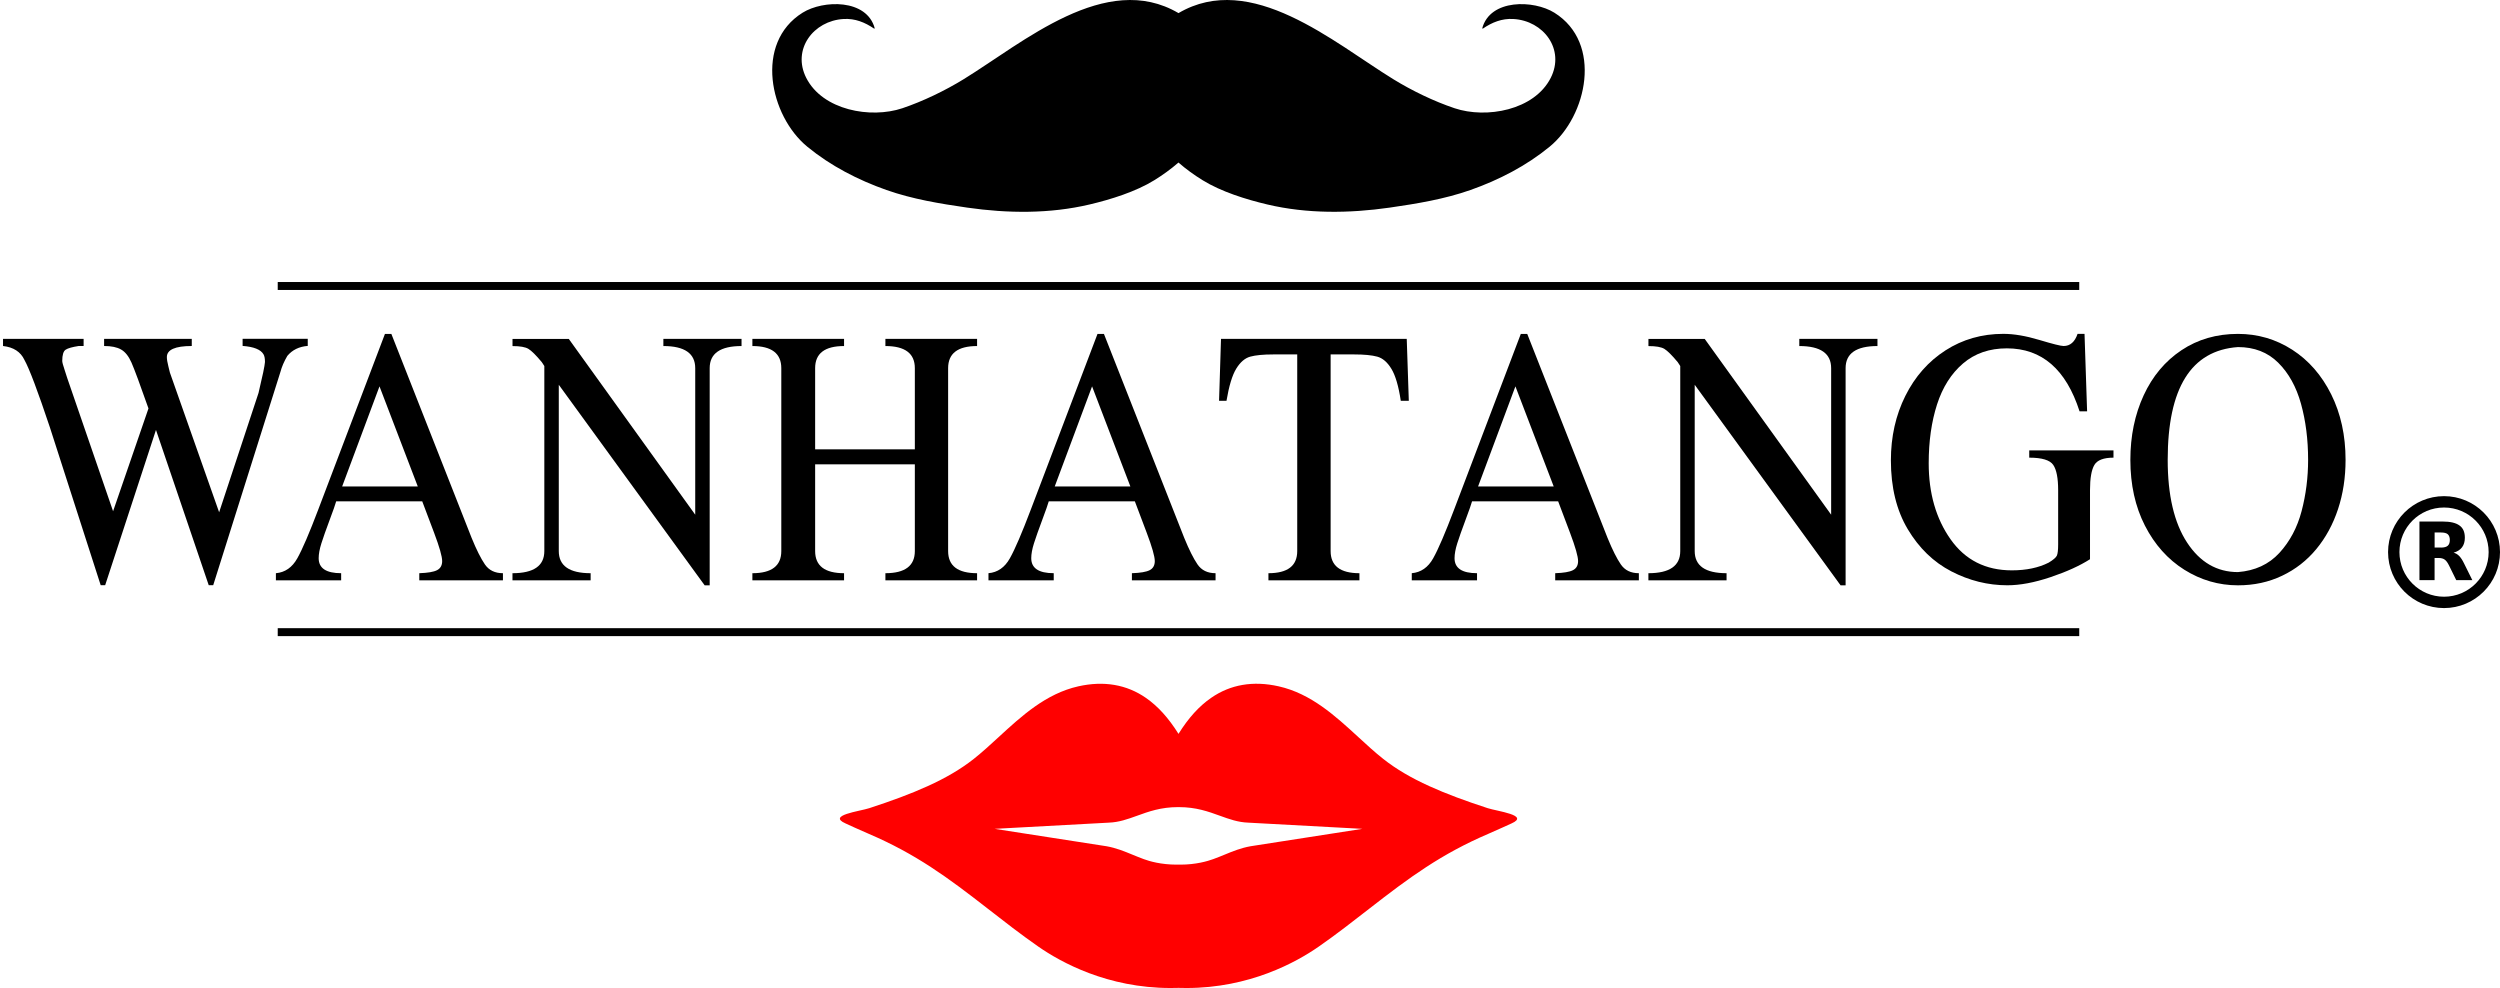
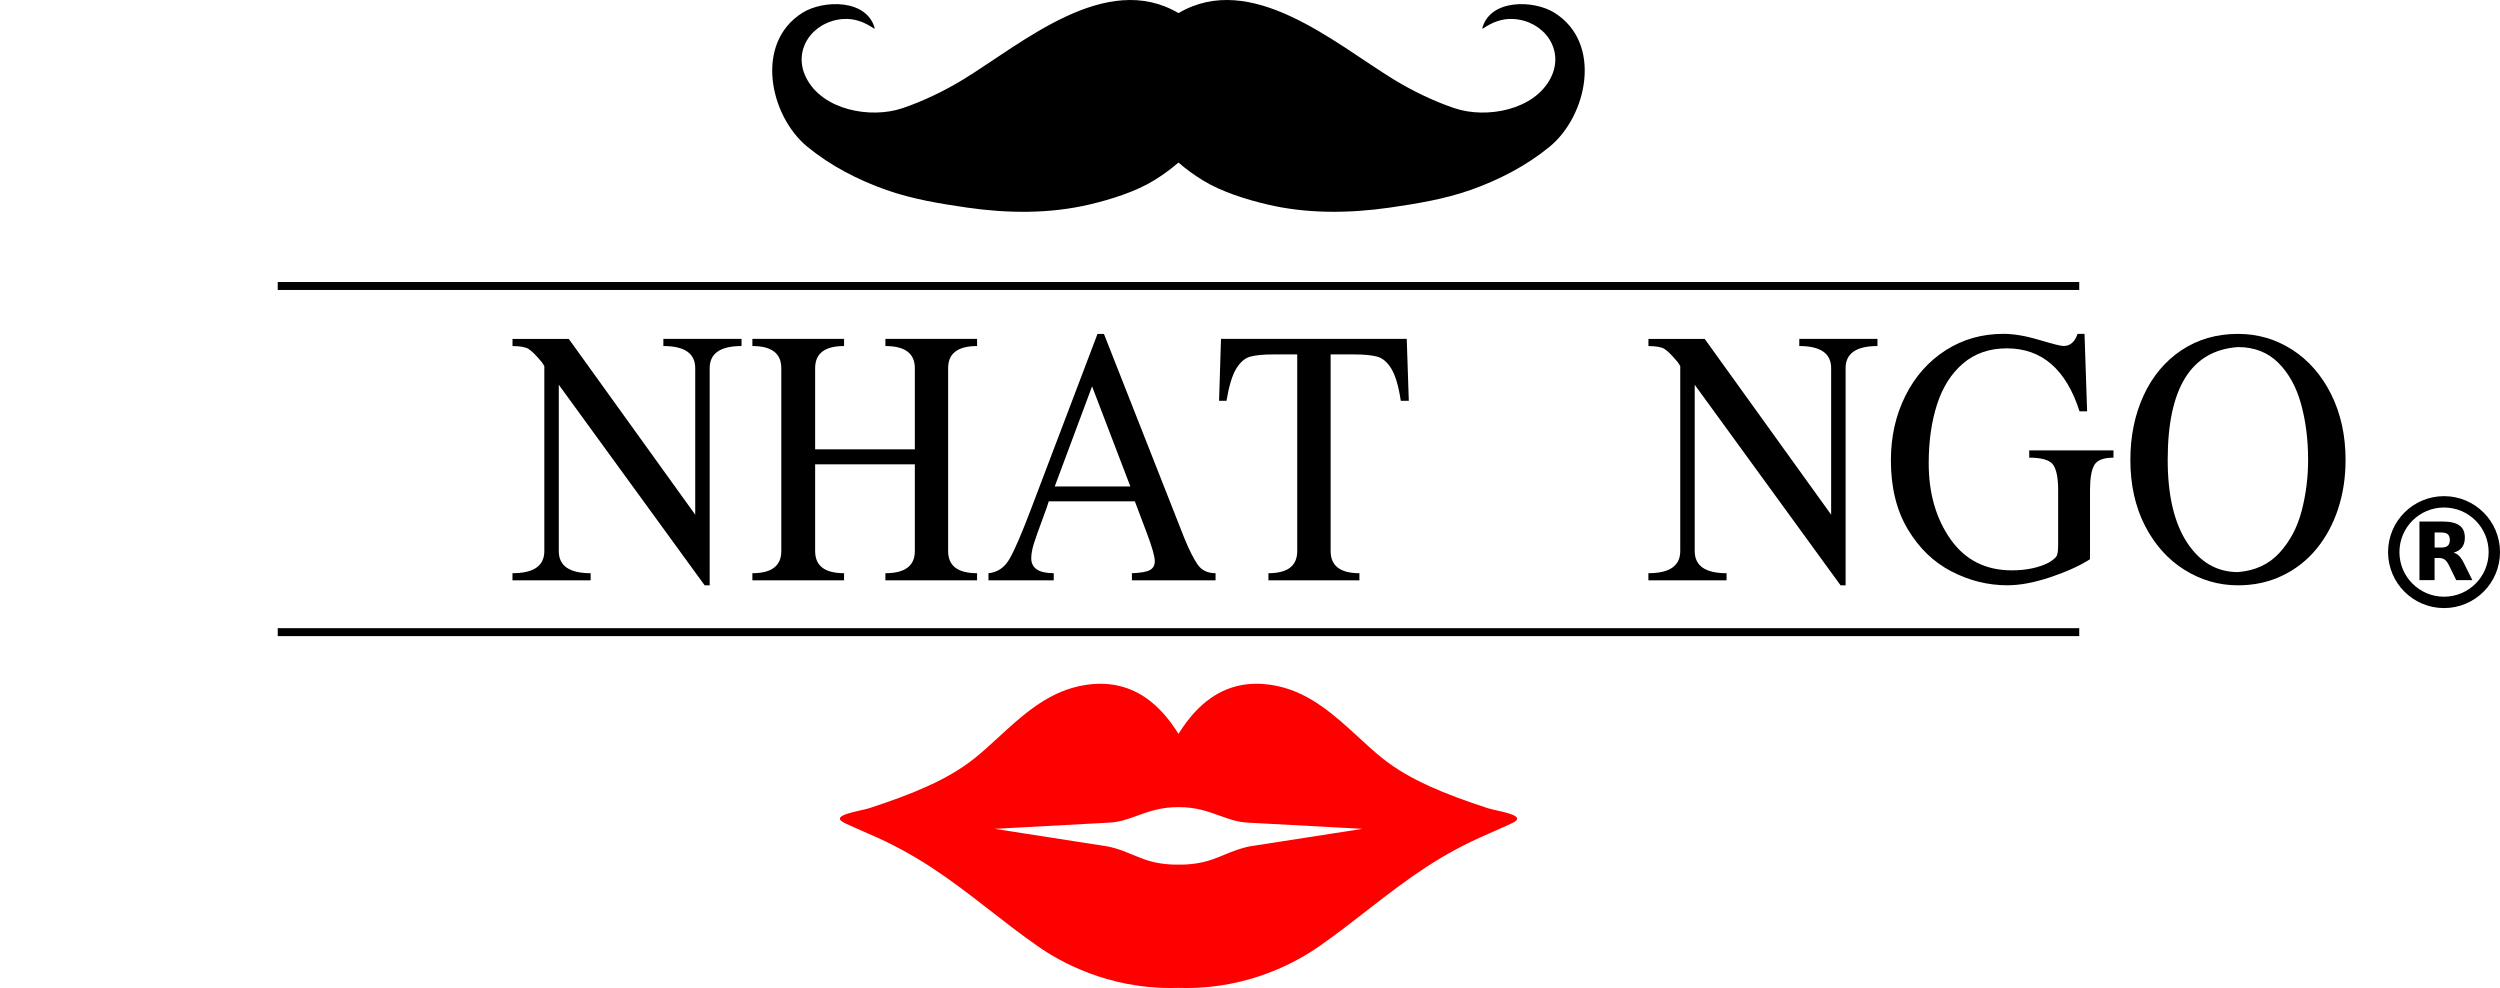
<svg xmlns="http://www.w3.org/2000/svg" version="1.1" id="Layer_1" x="0px" y="0px" viewBox="0 0 629.4 248.74" style="enable-background:new 0 0 629.4 248.74;" xml:space="preserve">
  <style type="text/css">
	.st0{fill:#FF0000;}
	.st1{fill:none;stroke:#000000;stroke-width:2;stroke-miterlimit:10;}
	.st2{fill:none;stroke:#000000;stroke-width:2.861;}
</style>
  <g>
    <g>
-       <path d="M12.55,107.56c-3.04-9.1-5.17-14.75-6.4-16.95c-0.96-2.04-2.75-3.2-5.39-3.5v-1.8h20.29v1.8H19.8    c-1.61,0.25-2.7,0.56-3.27,0.93c-0.57,0.37-0.86,1.32-0.86,2.84c0,0.32,0.2,1.07,0.6,2.26s0.62,1.87,0.66,2.05l11.54,33.52    l8.91-25.88c-2.12-6.04-3.55-9.89-4.28-11.55c-0.71-1.61-1.59-2.71-2.62-3.29c-1.03-0.59-2.45-0.88-4.27-0.88v-1.8h22.07v1.8    c-4.18,0-6.27,0.93-6.27,2.78c0,0.59,0.13,1.37,0.38,2.34c0.25,0.97,0.38,1.49,0.38,1.56l12.4,35.18l9.92-30.05    c1.02-4.26,1.56-6.85,1.62-7.78c0-0.88-0.12-1.53-0.37-1.94c-0.69-1.2-2.45-1.9-5.26-2.11v-1.8h16.4v1.8    c-2.16,0.16-3.88,1-5.14,2.51c-0.82,1.4-1.4,2.75-1.74,4.04l-16.92,53.69h-1.13l-13.28-39.09l-12.79,39.09h-1.13L12.55,107.56z" />
-       <path d="M118.73,135.41c1.22,2.99,2.34,5.22,3.35,6.69c1.01,1.47,2.52,2.21,4.54,2.21v1.8h-21.06v-1.8    c2.12-0.07,3.61-0.32,4.47-0.76c0.86-0.44,1.29-1.21,1.29-2.29c0-1.15-0.67-3.52-2.02-7.1l-3-7.95H84.64    c-0.18,0.68-0.73,2.25-1.65,4.7c-0.92,2.46-1.61,4.41-2.07,5.86c-0.46,1.45-0.69,2.71-0.69,3.77c0,2.51,1.89,3.77,5.66,3.77v1.8    H69.46v-1.8c2.31-0.2,4.1-1.45,5.39-3.75c1.29-2.3,3.04-6.38,5.26-12.24l16.8-44.25h1.62L118.73,135.41z M86.14,122.47h19.04    l-9.64-25.2L86.14,122.47z" />
      <path d="M178.66,147.37h-1.25l-36.73-50.5v41.87c0,3.71,2.67,5.57,8.02,5.57v1.8h-19.68v-1.8c5.35,0,8.02-1.86,8.02-5.57V92.15    l-0.64-0.98c-1.45-1.74-2.57-2.85-3.35-3.33c-0.79-0.48-2.13-0.71-4.02-0.71v-1.8h14.17l31.83,44.25V92.69    c0-3.71-2.67-5.57-8.02-5.57v-1.8h19.68v1.8c-5.35,0-8.02,1.86-8.02,5.57V147.37z" />
      <path d="M230.32,113.13V92.69c0-3.71-2.47-5.57-7.41-5.57v-1.8h23.08v1.8c-4.86,0-7.29,1.86-7.29,5.57v46.05    c0,3.71,2.43,5.57,7.29,5.57v1.8h-23.08v-1.8c4.94,0,7.41-1.86,7.41-5.57V116.9h-25.1v21.84c0,3.71,2.43,5.57,7.28,5.57v1.8    h-23.08v-1.8c4.86,0,7.28-1.86,7.28-5.57V92.69c0-3.71-2.43-5.57-7.28-5.57v-1.8h23.08v1.8c-4.86,0-7.28,1.86-7.28,5.57v20.44    H230.32z" />
      <path d="M298.14,135.41c1.22,2.99,2.34,5.22,3.35,6.69s2.52,2.21,4.54,2.21v1.8h-21.06v-1.8c2.12-0.07,3.61-0.32,4.47-0.76    c0.86-0.44,1.29-1.21,1.29-2.29c0-1.15-0.67-3.52-2.02-7.1l-3-7.95h-21.67c-0.18,0.68-0.74,2.25-1.65,4.7    c-0.92,2.46-1.61,4.41-2.07,5.86c-0.46,1.45-0.69,2.71-0.69,3.77c0,2.51,1.89,3.77,5.66,3.77v1.8h-16.43v-1.8    c2.31-0.2,4.1-1.45,5.39-3.75c1.29-2.3,3.04-6.38,5.26-12.24l16.8-44.25h1.62L298.14,135.41z M265.54,122.47h19.04l-9.64-25.2    L265.54,122.47z" />
      <path d="M342.26,146.11h-22.92v-1.8c4.84,0,7.25-1.86,7.25-5.57V89.23h-6c-2.55,0-4.49,0.19-5.83,0.56    c-1.34,0.37-2.51,1.38-3.52,3.02c-1.01,1.64-1.83,4.34-2.46,8.1h-1.87l0.49-15.59h46.76l0.52,15.59h-2.02    c-0.55-3.69-1.34-6.37-2.36-8.05c-1.02-1.68-2.21-2.7-3.57-3.07c-1.36-0.37-3.31-0.56-5.86-0.56H335v49.51    c0,3.71,2.42,5.57,7.25,5.57V146.11z" />
-       <path d="M404.71,135.41c1.22,2.99,2.34,5.22,3.35,6.69s2.52,2.21,4.54,2.21v1.8h-21.06v-1.8c2.12-0.07,3.61-0.32,4.47-0.76    c0.86-0.44,1.29-1.21,1.29-2.29c0-1.15-0.67-3.52-2.02-7.1l-3-7.95h-21.67c-0.18,0.68-0.74,2.25-1.65,4.7    c-0.92,2.46-1.61,4.41-2.07,5.86c-0.46,1.45-0.69,2.71-0.69,3.77c0,2.51,1.89,3.77,5.66,3.77v1.8h-16.43v-1.8    c2.31-0.2,4.1-1.45,5.39-3.75c1.29-2.3,3.04-6.38,5.26-12.24l16.8-44.25h1.62L404.71,135.41z M372.12,122.47h19.04l-9.64-25.2    L372.12,122.47z" />
      <path d="M464.64,147.37h-1.25l-36.73-50.5v41.87c0,3.71,2.67,5.57,8.02,5.57v1.8h-19.68v-1.8c5.35,0,8.02-1.86,8.02-5.57V92.15    l-0.64-0.98c-1.45-1.74-2.57-2.85-3.35-3.33s-2.13-0.71-4.02-0.71v-1.8h14.17l31.83,44.25V92.69c0-3.71-2.67-5.57-8.02-5.57v-1.8    h19.68v1.8c-5.35,0-8.02,1.86-8.02,5.57V147.37z" />
      <path d="M525.45,103.56h-1.9c-3.39-10.57-9.49-15.86-18.3-15.86c-4.39,0-8.06,1.27-11.03,3.8c-2.97,2.54-5.15,5.98-6.55,10.32    c-1.4,4.35-2.1,9.28-2.1,14.81c0,7.56,1.84,13.95,5.51,19.15s8.81,7.81,15.42,7.81c3.63,0,6.72-0.65,9.27-1.94    c1.16-0.7,1.85-1.29,2.07-1.77c0.21-0.48,0.32-1.41,0.32-2.82v-13.65c0-3.03-0.41-5.16-1.24-6.37c-0.83-1.21-2.84-1.82-6.04-1.82    v-1.83h21.21v1.83c-2.49,0-4.1,0.62-4.82,1.85c-0.72,1.23-1.09,3.34-1.09,6.33v17.39c-2.59,1.65-5.91,3.16-9.96,4.52    c-4.05,1.36-7.67,2.04-10.85,2.04c-4.9,0-9.59-1.17-14.09-3.5c-4.5-2.33-8.16-5.88-10.99-10.63c-2.83-4.75-4.24-10.53-4.24-17.32    c0-5.95,1.21-11.36,3.64-16.23c2.43-4.87,5.8-8.69,10.11-11.46s9.17-4.16,14.55-4.16c2.65,0,5.67,0.51,9.06,1.53    s5.43,1.53,6.12,1.53c1.65,0,2.83-1.02,3.52-3.06h1.75L525.45,103.56z" />
      <path d="M590.52,115.78c0,4.44-0.63,8.57-1.9,12.4c-1.27,3.83-3.09,7.18-5.46,10.05c-2.38,2.88-5.25,5.12-8.62,6.72    c-3.37,1.61-7.07,2.41-11.11,2.41c-4.83,0-9.33-1.31-13.5-3.92c-4.16-2.61-7.47-6.32-9.92-11.1c-2.45-4.79-3.67-10.31-3.67-16.56    c0-6,1.12-11.42,3.35-16.25s5.41-8.62,9.52-11.36s8.85-4.11,14.22-4.11c4.98,0,9.53,1.33,13.67,3.99    c4.13,2.66,7.4,6.41,9.81,11.24C589.31,104.13,590.52,109.63,590.52,115.78z M545.74,115.78c0,8.9,1.62,15.83,4.87,20.8    s7.52,7.45,12.82,7.45c4.3-0.34,7.78-1.95,10.42-4.82c2.64-2.88,4.51-6.38,5.6-10.53c1.09-4.14,1.64-8.44,1.64-12.91    c0-5.12-0.6-9.82-1.79-14.11s-3.11-7.74-5.75-10.36c-2.64-2.61-6.01-3.92-10.12-3.92C551.64,88.21,545.74,97.67,545.74,115.78z" />
    </g>
    <path class="st0" d="M374.53,203.46c-10.89-3.56-19.66-7.15-26.29-12.4c-2.08-1.64-4.09-3.49-6.22-5.45   c-5.88-5.4-11.95-10.98-20.1-12.82c-6.42-1.45-12.15-0.47-17.03,2.92c-3.01,2.09-5.67,5.01-8.19,9.05c0,0,0,0,0-0.01   c0,0,0,0,0,0.01c-2.53-4.04-5.19-6.96-8.19-9.05c-4.87-3.38-10.6-4.36-17.03-2.92c-8.15,1.84-14.23,7.42-20.1,12.82   c-2.13,1.96-4.14,3.8-6.22,5.45c-6.63,5.25-15.4,8.84-26.29,12.4c-2.43,0.8-10.68,1.77-6.01,3.84c1.41,0.63,3.06,1.43,5.83,2.61   c11.9,5.1,19.83,10.93,30.05,18.9c4.06,3.16,8.25,6.43,12.65,9.49c5.7,3.97,17.43,10.44,33.31,10.44c0.66,0,1.33-0.01,2-0.03   c0,0,0,0,0,0c0,0,0,0,0.01,0c0.68,0.02,1.34,0.03,2,0.03c15.89,0,27.62-6.47,33.32-10.44c4.4-3.06,8.59-6.33,12.65-9.49   c10.22-7.96,18.15-13.8,30.05-18.9c2.76-1.19,4.42-1.99,5.83-2.61C385.2,205.23,376.96,204.25,374.53,203.46z M314.84,213.05   c-2.44,0.44-4.43,1.25-6.54,2.12c-0.92,0.38-1.86,0.76-2.88,1.13c-1.4,0.51-4.34,1.38-8.23,1.38l-0.5,0l-0.49,0   c-3.9,0-6.83-0.86-8.23-1.38c-1.01-0.37-1.95-0.76-2.86-1.13c-2.12-0.87-4.11-1.69-6.53-2.12l-28.18-4.38l28.74-1.56   c2.57-0.09,4.76-0.88,7.06-1.71c3-1.09,6.08-2.2,10.37-2.2c0.07,0,0.15,0,0.22,0c4.33,0,7.41,1.11,10.38,2.19   c2.33,0.84,4.52,1.63,7.09,1.72l0.19,0.01l28.54,1.55L314.84,213.05z" />
    <line class="st1" x1="69.92" y1="159.15" x2="523.47" y2="159.15" />
    <line class="st1" x1="69.92" y1="72" x2="523.47" y2="72" />
    <path d="M391.33,3.2c-5.19-3.24-16.19-3.52-18.17,3.95l0.17,0.05c2.33-1.59,4.8-2.58,7.65-2.42c7.66,0.42,13.06,7.67,9.43,14.83   c-4.14,8.16-16.22,10.32-24.2,7.64c-5.2-1.74-10.78-4.45-15.43-7.31C335.79,10.72,314.97-7.45,296.7,3.3   c-18.27-10.75-39.1,7.42-54.09,16.64c-4.65,2.86-10.24,5.56-15.43,7.31c-7.98,2.68-20.06,0.52-24.2-7.64   c-3.63-7.15,1.78-14.4,9.43-14.83c2.85-0.16,5.32,0.83,7.65,2.42l0.17-0.05c-1.98-7.47-12.98-7.19-18.17-3.95   c-12.22,7.63-8.27,25.97,1.18,33.73c5.87,4.83,12.8,8.39,19.92,10.9c6.55,2.31,13.51,3.45,20.35,4.44   c10.19,1.47,20.78,1.58,30.8-0.79c5.34-1.26,11.63-3.22,16.3-6.11c2.13-1.32,4.19-2.8,6.08-4.45c1.89,1.65,3.95,3.14,6.08,4.45   c4.67,2.89,10.96,4.85,16.3,6.11c10.02,2.37,20.62,2.25,30.8,0.79c6.85-0.99,13.8-2.13,20.35-4.44c7.12-2.51,14.05-6.08,19.92-10.9   C399.59,29.18,403.55,10.83,391.33,3.2z" />
    <g>
      <circle class="st2" cx="615.31" cy="139" r="12.66" />
      <path d="M614.54,137.86c0.79,0,1.36-0.16,1.7-0.46c0.34-0.29,0.53-0.77,0.53-1.46c0-0.67-0.19-1.14-0.53-1.45    c-0.34-0.29-0.92-0.43-1.7-0.43h-1.6v3.79H614.54 M612.93,140.48v5.58h-3.81V131.3h5.81c1.95,0,3.36,0.33,4.26,0.99    c0.92,0.64,1.36,1.67,1.36,3.09c0,0.97-0.23,1.77-0.7,2.4c-0.47,0.62-1.17,1.09-2.13,1.37c0.53,0.13,0.99,0.4,1.4,0.82    s0.83,1.04,1.24,1.9l2.07,4.18h-4.05l-1.8-3.66c-0.36-0.73-0.73-1.24-1.1-1.5c-0.37-0.27-0.87-0.41-1.49-0.41H612.93" />
    </g>
  </g>
  <g>
</g>
  <g>
</g>
  <g>
</g>
  <g>
</g>
  <g>
</g>
  <g>
</g>
</svg>